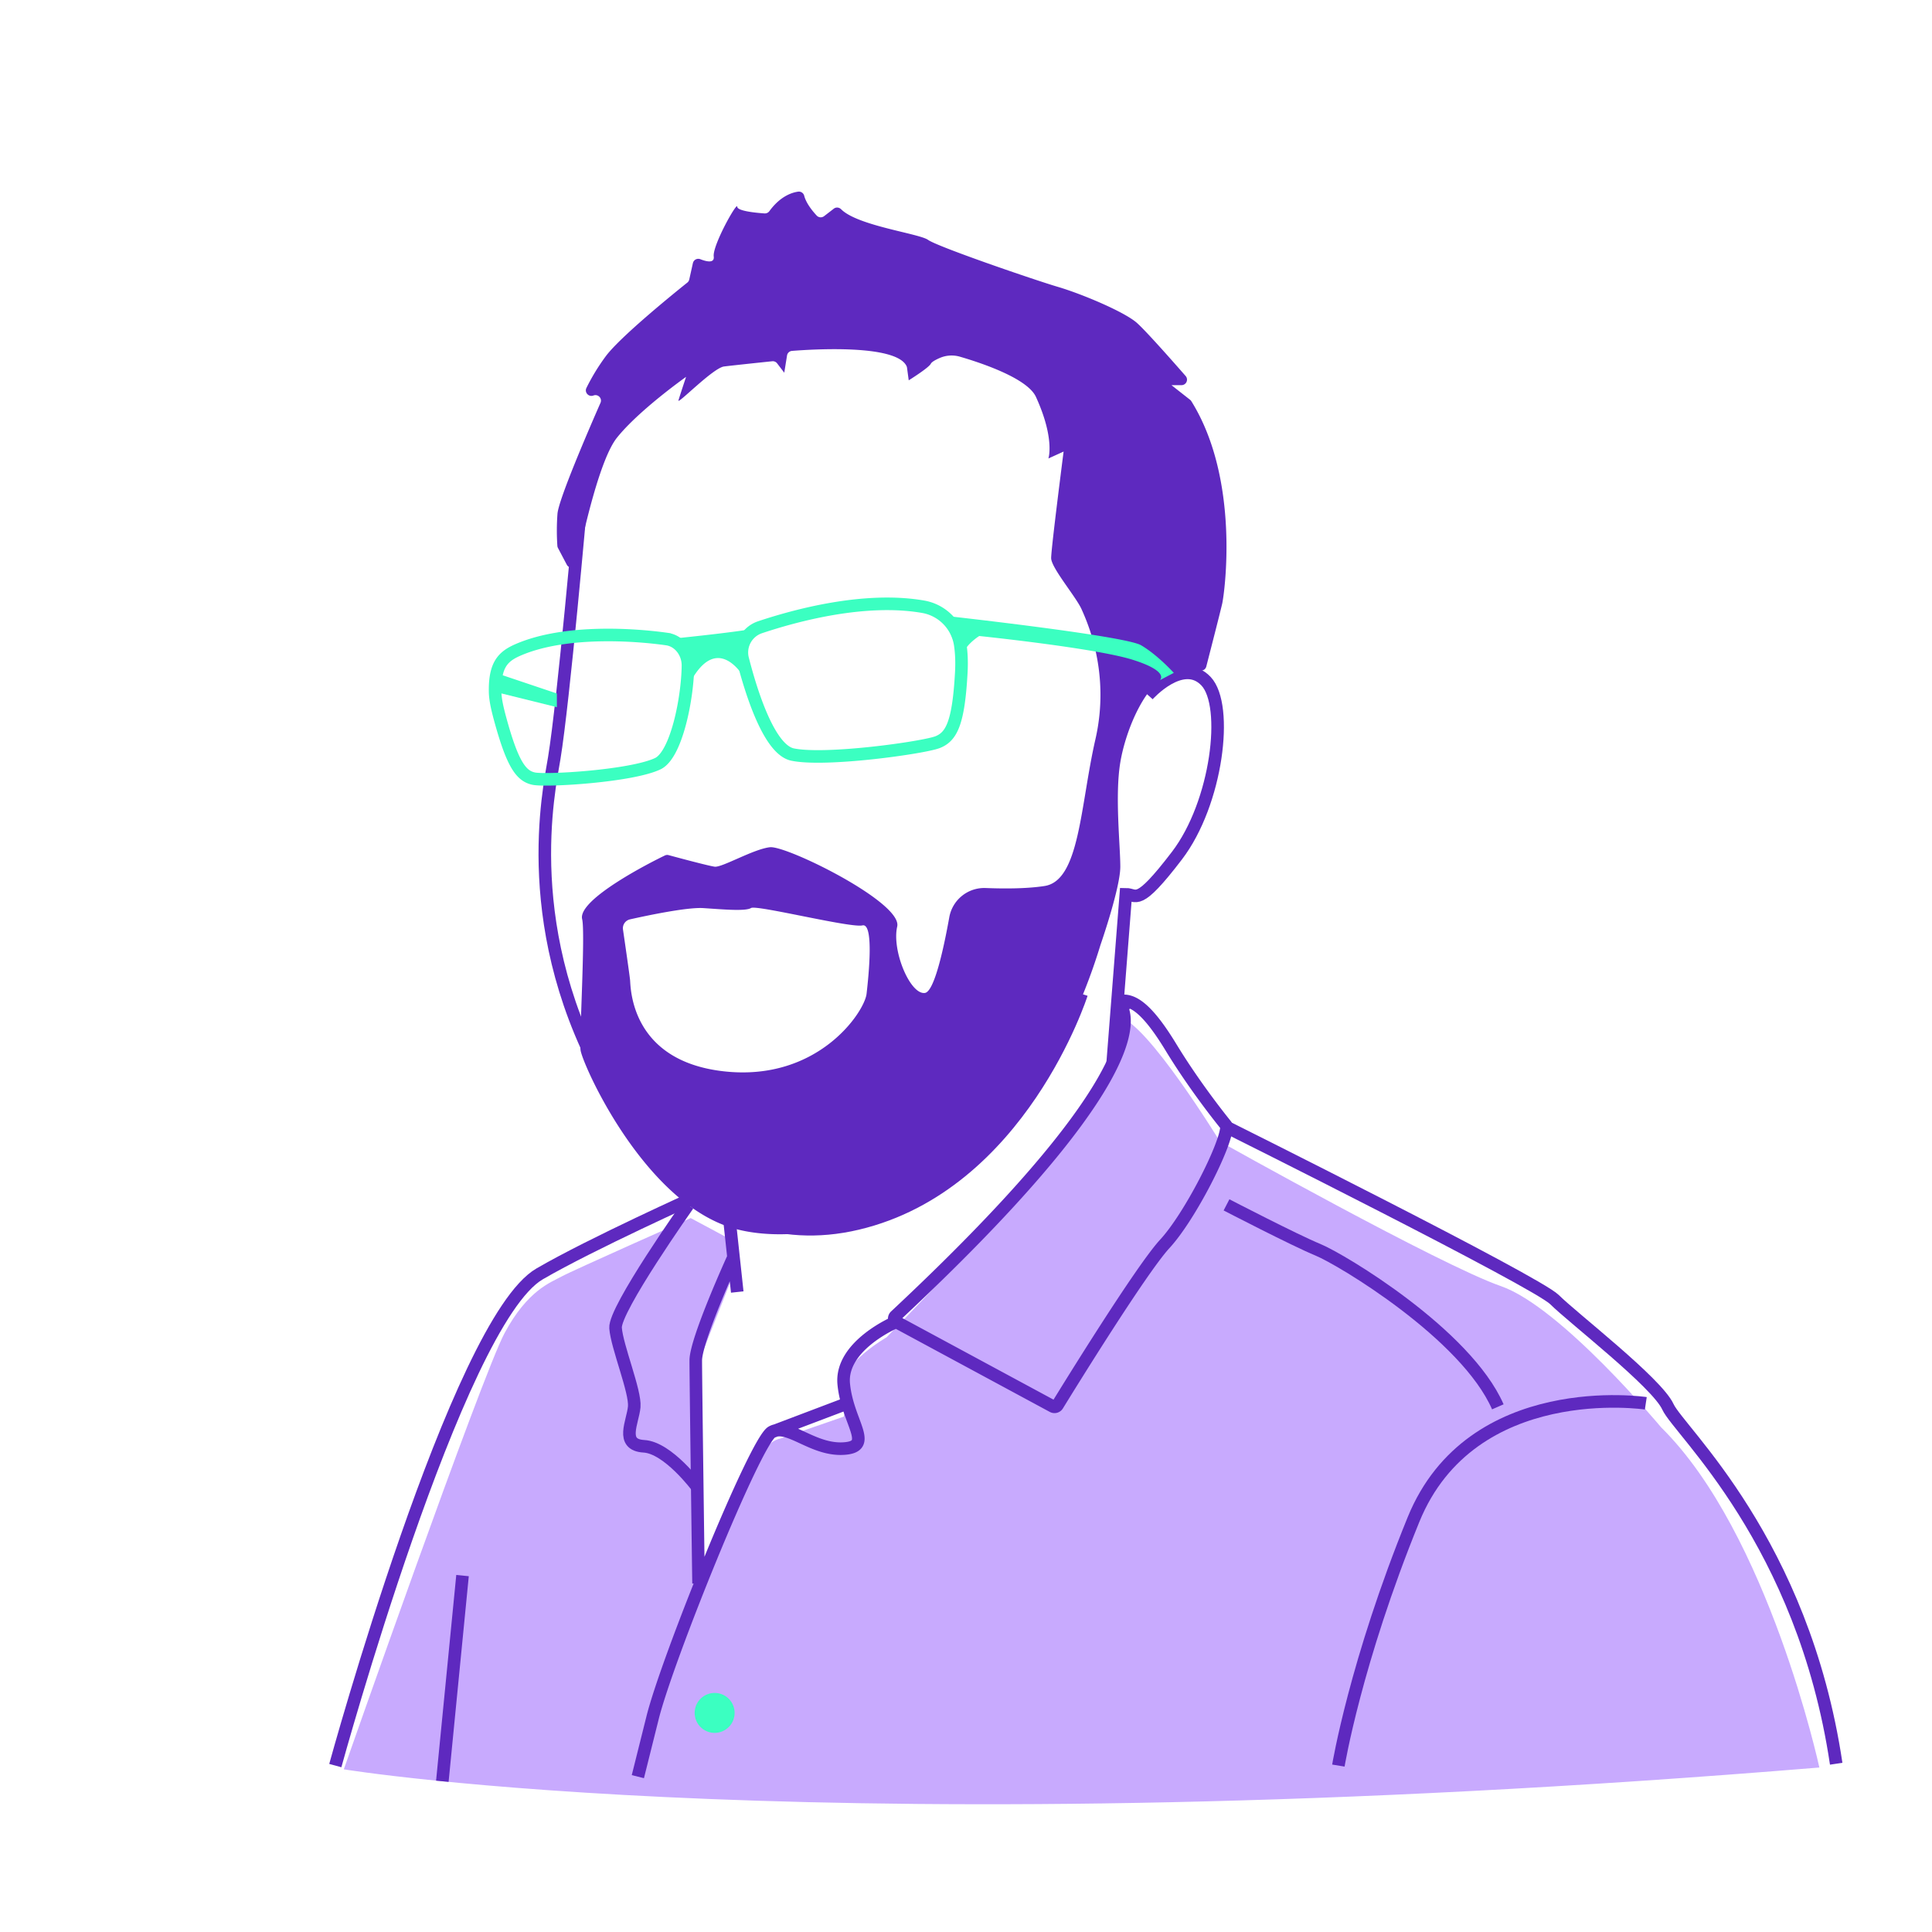
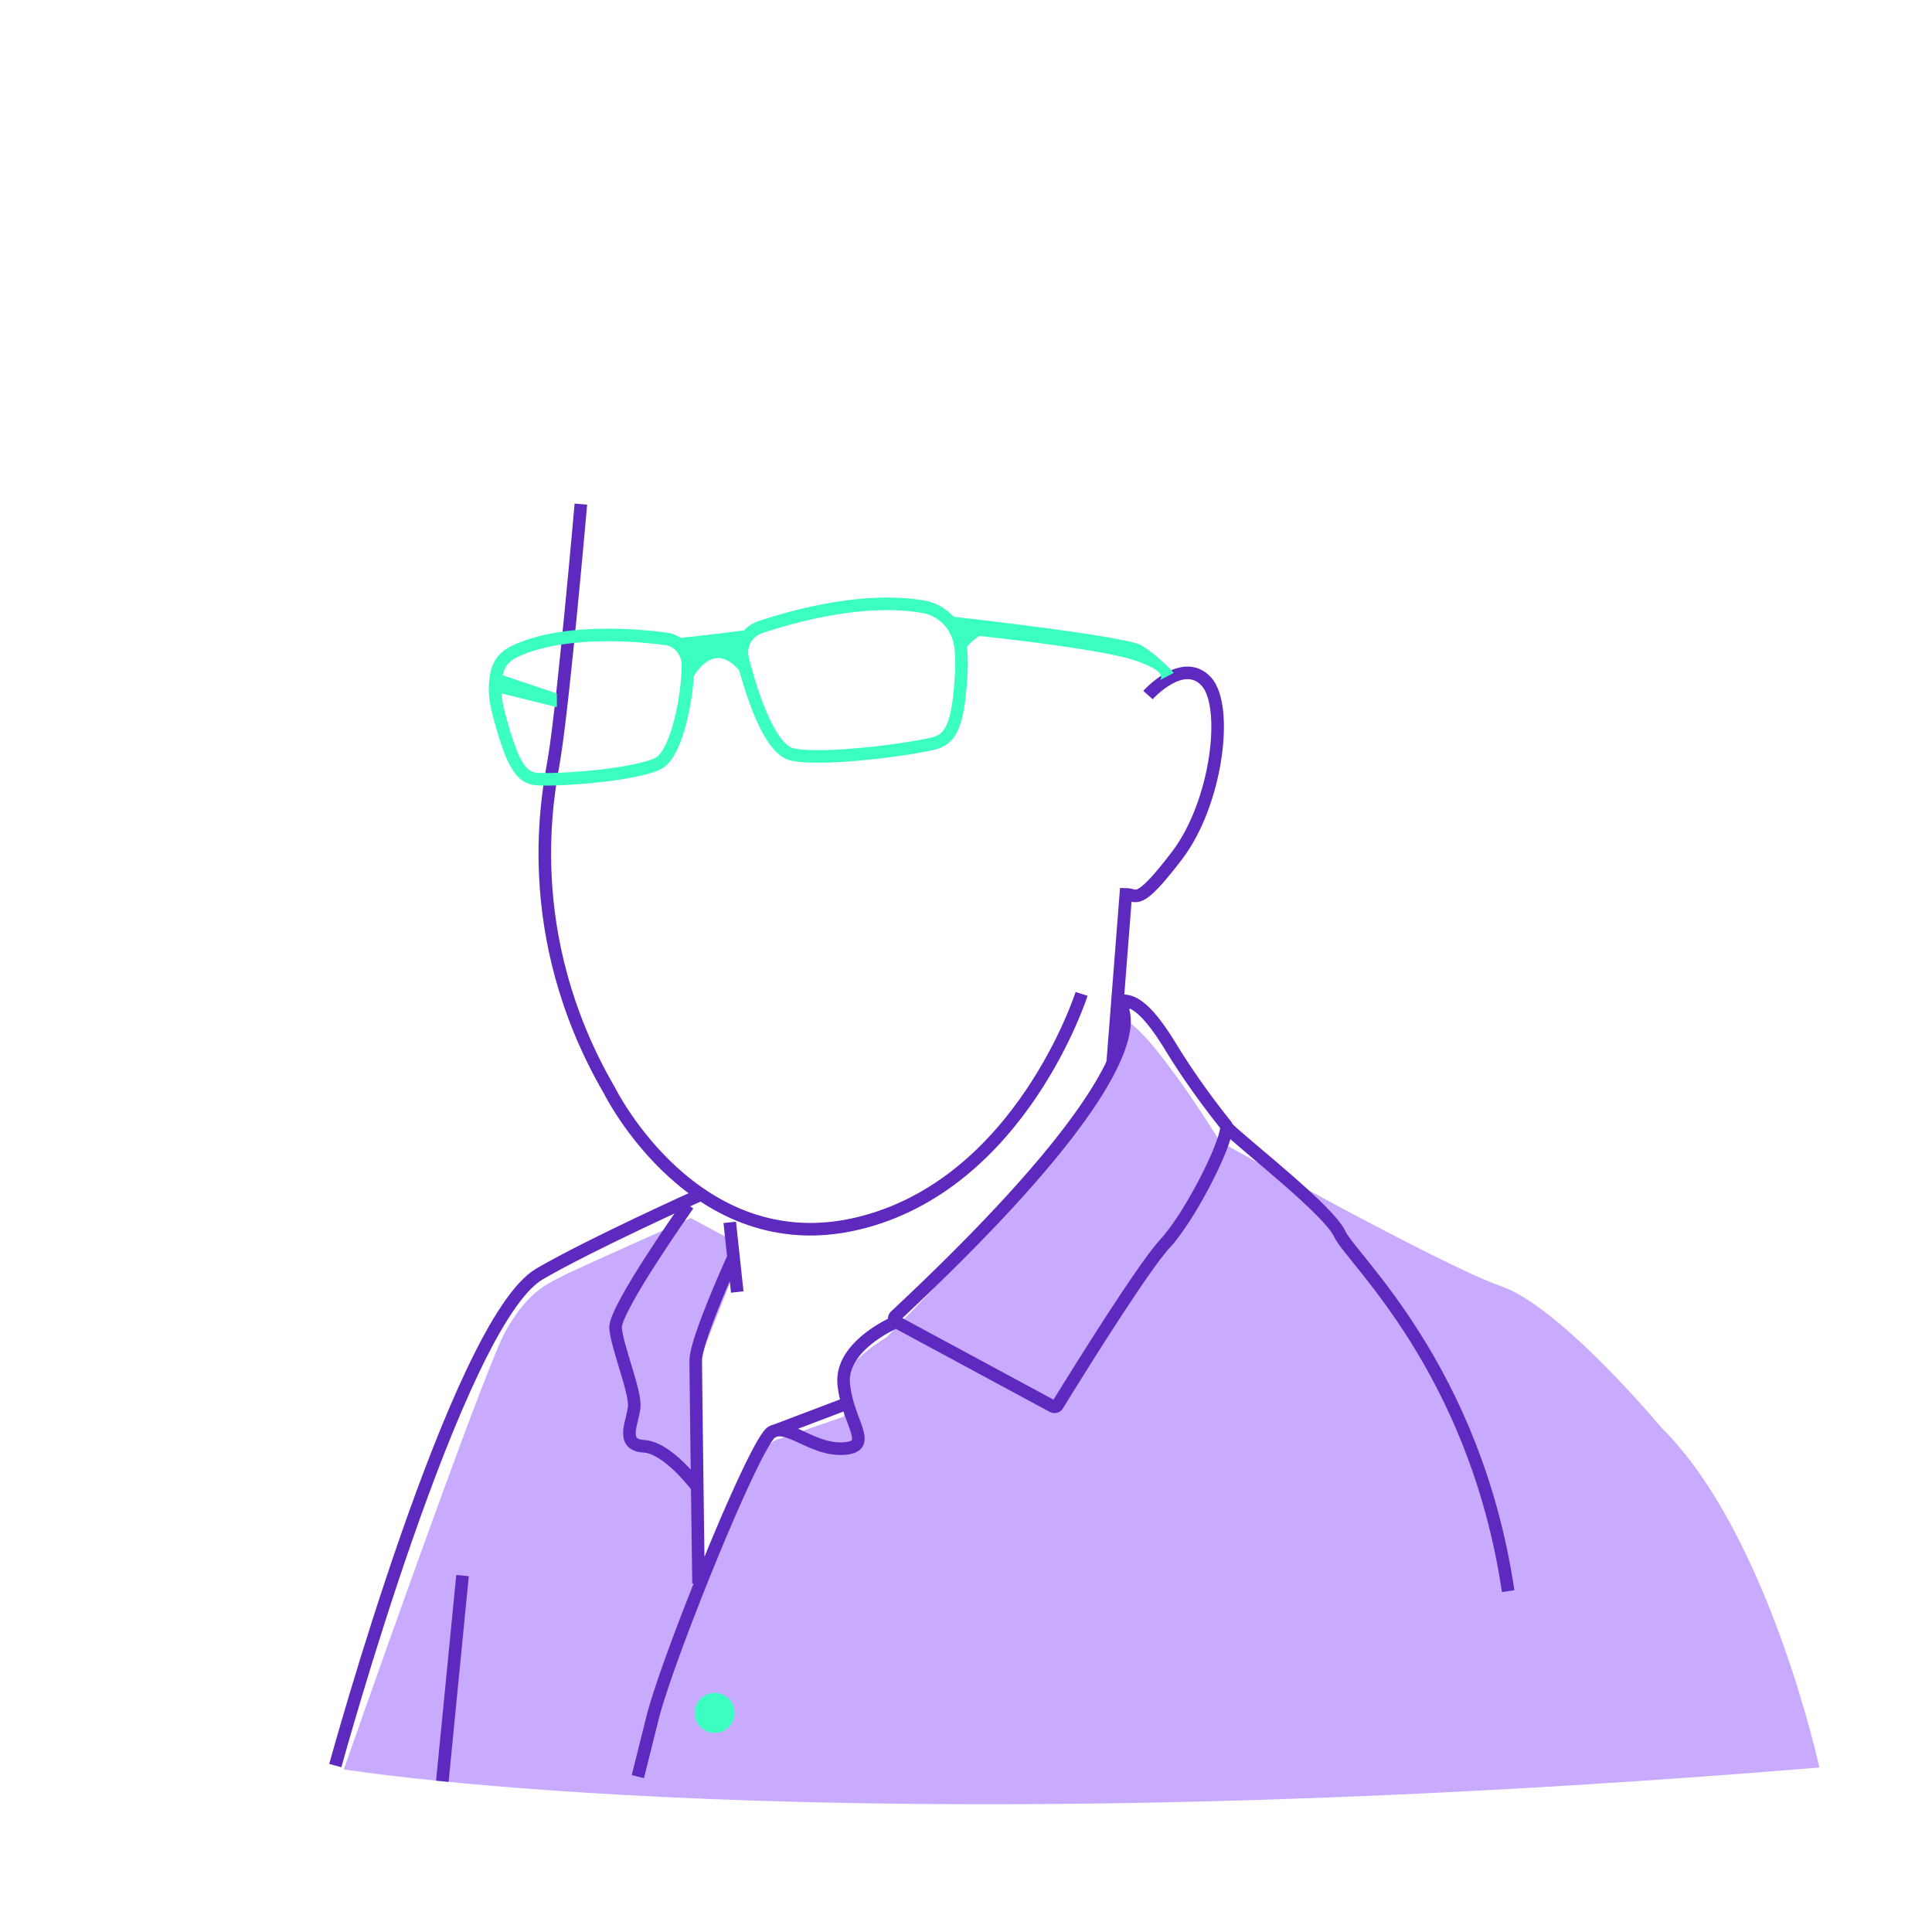
<svg xmlns="http://www.w3.org/2000/svg" viewBox="0 0 242 242">
  <g fill="none" fill-rule="evenodd">
    <path d="M0 0h242v242H0z" />
    <path fill="#C8AAFE" d="M227.891 221.397s-6.353-29.342-19.829-42.619c0 0-12.522-15.067-20.074-17.685-7.552-2.618-35.175-18.1-35.175-18.1s-9.185-14.99-12.578-15.541c0 0 1.65 5.416-5.269 14.006-6.92 8.59-23.914 26.052-23.914 26.052s-5.635 3.227-5.353 6.066c.283 2.84-.01 3.87-.01 3.87l-7.961 2.754s-.874.116-1.616 1.007c-.742.89-7.81 15.731-7.81 15.731l-1.218-12.792.713-14.222L92.1 159.02l-.461-3.7-5.125-2.746s-14.817 6.575-16.165 7.317c-1.348.74-4.264 1.709-7.146 7.091-2.881 5.383-20.137 54.641-20.137 54.641s60.624 9.995 184.825-.227" />
    <path stroke="#5E29BF" stroke-width="1.575" d="M72.76 63.147s-2.153 24.598-3.335 31.812c-.65 3.965-4.62 21.793 6.928 41.664 0 0 10.625 21.488 31.064 16.636 20.44-4.851 28.061-28.766 28.061-28.766M143.793 87.061s4.33-4.852 7.275-1.732c2.875 3.044 1.386 15.25-3.637 21.834-5.024 6.585-5.024 4.853-6.41 4.853l-1.651 21.147" />
-     <path fill="#5E29BF" d="M108.543 124.493c-.26 2.253-6.063 11.004-17.841 9.704-11.78-1.3-11.693-10.571-11.78-11.437-.064-.648-.613-4.446-.886-6.32a1.14 1.14 0 0 1 .878-1.282c2.171-.487 7.18-1.543 9.19-1.41 2.598.174 5.282.41 5.975-.012.694-.42 12.472 2.525 13.945 2.179 1.472-.347.78 6.325.52 8.578M149.23 50.26a.734.734 0 0 0-.17-.19l-2.323-1.826h1.25a.69.69 0 0 0 .526-1.144c-1.669-1.909-4.962-5.637-6.107-6.655-1.559-1.386-6.928-3.638-9.874-4.505-2.944-.867-15.069-5.026-16.281-5.892-1.127-.804-8.82-1.758-10.887-3.832-.253-.253-.639-.296-.922-.078l-1.218.938a.688.688 0 0 1-.925-.073c-.511-.548-1.316-1.528-1.563-2.476a.69.69 0 0 0-.772-.52c-.825.119-2.254.606-3.585 2.43a.694.694 0 0 1-.603.296c-.967-.065-3.43-.287-3.43-.844 0-.694-3.118 4.852-2.945 6.239.112.892-.925.635-1.678.34a.692.692 0 0 0-.932.492l-.455 2.047a.662.662 0 0 1-.237.386c-1.233.986-8.314 6.684-10.208 9.212a25.786 25.786 0 0 0-2.434 3.987c-.28.566.286 1.177.874.95.575-.223 1.134.354.885.918-1.55 3.534-5.252 12.12-5.388 13.9a28.269 28.269 0 0 0-.012 4.018.685.685 0 0 0 .078.267l1.1 2.085c.301.575 1.158.457 1.289-.18.817-3.989 2.854-13.045 4.993-15.721 2.01-2.514 5.662-5.393 7.515-6.784.702-.527 1.147-.84 1.147-.84s-.78 2.338-.954 2.945c-.173.606 4.331-4.073 5.717-4.246 1.154-.144 4.832-.529 6.029-.654a.687.687 0 0 1 .616.269l.89 1.165.346-2.152a.686.686 0 0 1 .624-.58c2.514-.2 13.058-.863 14.35 1.914.034.07.05.147.06.224l.21 1.548s2.51-1.56 2.77-2.08c.115-.23.604-.495 1.112-.717a3.727 3.727 0 0 1 2.544-.158c2.587.753 8.436 2.686 9.509 5.033 2.395 5.24 1.56 7.712 1.56 7.712l1.905-.866s-1.56 12.13-1.56 13.344c0 1.213 3.118 4.852 3.812 6.411.692 1.56 3.637 7.971 1.732 16.29-1.905 8.317-1.963 17.676-6.352 18.369-2.22.351-5.091.347-7.386.257a4.45 4.45 0 0 0-4.565 3.66c-.699 3.904-1.88 9.336-3.061 9.484-1.847.231-4.157-5.314-3.464-8.318.693-3.004-13.857-10.167-15.936-9.936-2.08.232-6.005 2.563-6.93 2.437-.802-.11-4.748-1.171-5.764-1.447a.656.656 0 0 0-.466.042c-1.595.758-10.975 5.496-10.366 7.978.411 1.673-.355 14.76-.203 16.378.153 1.617 8.023 19.479 19.572 22.462 11.548 2.984 35.907-3.949 45.553-35.603 0 0 2.486-7.143 2.486-9.81 0-2.668-.693-8.906 0-13.065.692-4.159 3.29-10.41 6.697-11.213 1.738-.41 2.71-.4 3.245-.295.37.075.733-.13.827-.496.5-1.94 1.76-6.853 1.991-7.867.288-1.266 2.294-15.49-3.858-25.364" />
    <path stroke="#5E29BF" stroke-width="1.575" d="M140.436 126.035c1.149 2.012 2.082 10.425-28.277 38.803a.458.458 0 0 0 .088.737l19.62 10.586c.212.114.473.05.599-.156 1.525-2.48 10.513-17.036 13.439-20.204 3.124-3.384 7.641-12.273 7.726-14.628a.416.416 0 0 0-.102-.282c-.612-.756-3.928-4.897-6.85-9.698-2.67-4.39-4.412-5.767-5.842-5.828-.345-.015-.572.37-.4.67ZM112.247 165.575s-7.024 2.934-6.562 7.786c.462 4.853 3.882 7.856-.022 8.088-3.904.23-6.907-3.235-8.985-2.08-2.079 1.155-13.085 28.384-14.933 35.778l-1.848 7.394M106.157 175.776l-9.48 3.593M91.407 153.113l.94 8.724M91.877 157.475s-4.726 10.34-4.726 12.94c0 2.6.348 27.932.348 27.932" />
    <path stroke="#5E29BF" stroke-width="1.575" d="M86.194 150.92s-9.263 13.084-9.09 15.423c.173 2.34 2.512 7.965 2.339 9.875-.174 1.91-1.819 4.768 1.212 4.941 3.03.174 6.681 5.105 6.681 5.105" />
-     <path stroke="#5E29BF" stroke-width="1.575" d="M87.499 149.758s-13.383 6.019-19.903 9.805C57.243 165.575 42 221.155 42 221.155M153.631 141.173s38.836 19.365 41.088 21.618c2.252 2.253 12.818 10.39 14.204 13.427 1.385 3.035 16.919 16.818 21.077 44.706" />
-     <path stroke="#5E29BF" stroke-width="1.575" d="M206.152 175.776s-21.826-3.28-29.101 14.568c-7.275 17.85-9.407 30.81-9.407 30.81M153.632 150.92s8.522 4.419 11.466 5.632c2.946 1.213 18.535 10.563 22.519 19.666" />
+     <path stroke="#5E29BF" stroke-width="1.575" d="M87.499 149.758s-13.383 6.019-19.903 9.805C57.243 165.575 42 221.155 42 221.155M153.631 141.173c2.252 2.253 12.818 10.39 14.204 13.427 1.385 3.035 16.919 16.818 21.077 44.706" />
    <path stroke="#3BFFC1" stroke-width="1.575" d="M95.198 78.569c4.402-1.473 13.11-3.849 20.453-2.566a5.683 5.683 0 0 1 4.627 4.745c.145.956.209 2.12.13 3.535-.346 6.244-1.212 7.977-2.944 8.67-1.733.693-14.03 2.427-18.189 1.56-2.931-.61-5.174-7.773-6.24-11.941a3.333 3.333 0 0 1 2.163-4.003ZM83.545 80.05c-3.983-.567-12.742-1.203-18.625 1.338-1.388.599-2.315 1.311-2.7 2.943-.15.626-.218 1.387-.202 2.33.014.92.257 2.016.61 3.321 1.564 5.762 2.641 7.22 4.233 7.55 1.59.33 12.232-.305 15.534-1.874 2.329-1.107 3.734-8.185 3.777-12.27.017-1.667-1.12-3.122-2.627-3.337Z" />
    <path fill="#3BFFC1" d="M83.382 80.087s10.205-1.003 11.816-1.518l-1.611.515s-1.554 3.073-.178 6.109c0 0-3.795-7.217-7.624 1.673 0 0 1.786-6.431-2.403-6.78M118.14 77.109s22.708 2.5 24.787 3.714c2.079 1.213 4.1 3.46 4.1 3.46l-1.736.91s1.274-1.073-3.404-2.549c-4.676-1.475-19.227-2.978-19.227-2.978s-2.183 1.341-2.218 2.978l-2.301-5.535ZM69.752 86.865l-7.534-2.534-.2 2.331 7.734 1.916zM92.015 214.456a2.502 2.502 0 1 1-5 .001 2.502 2.502 0 0 1 5 0" />
    <path stroke="#5E29BF" stroke-width="1.575" d="m57.936 197.356-2.529 25.763" />
  </g>
</svg>